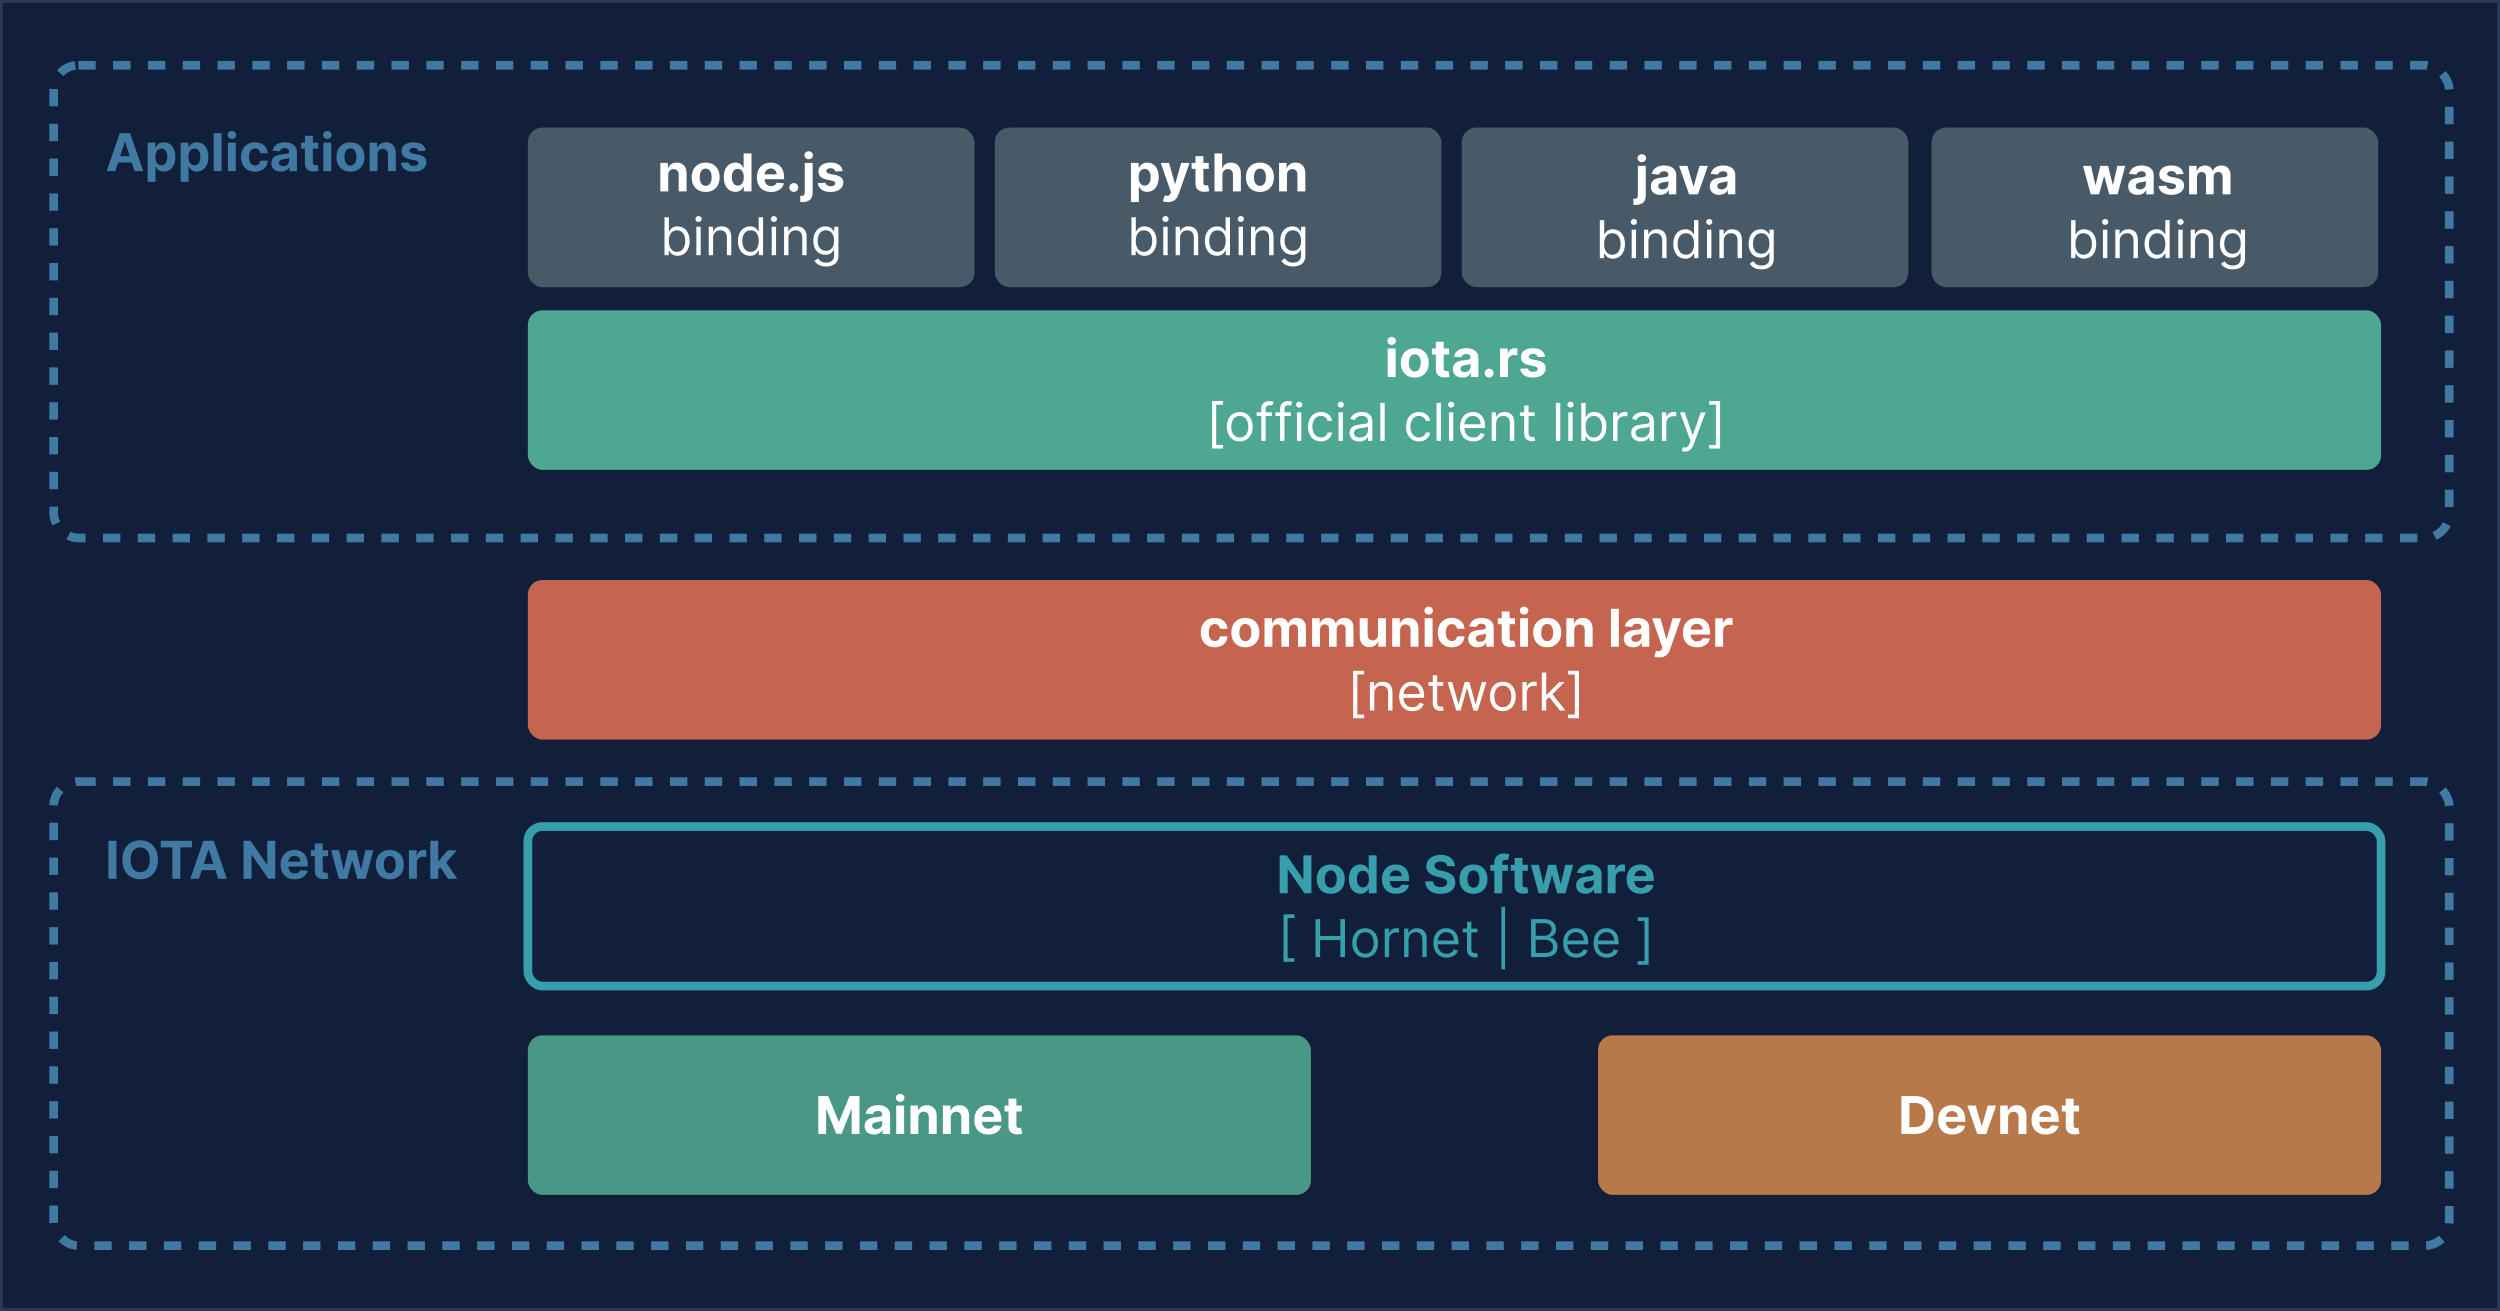
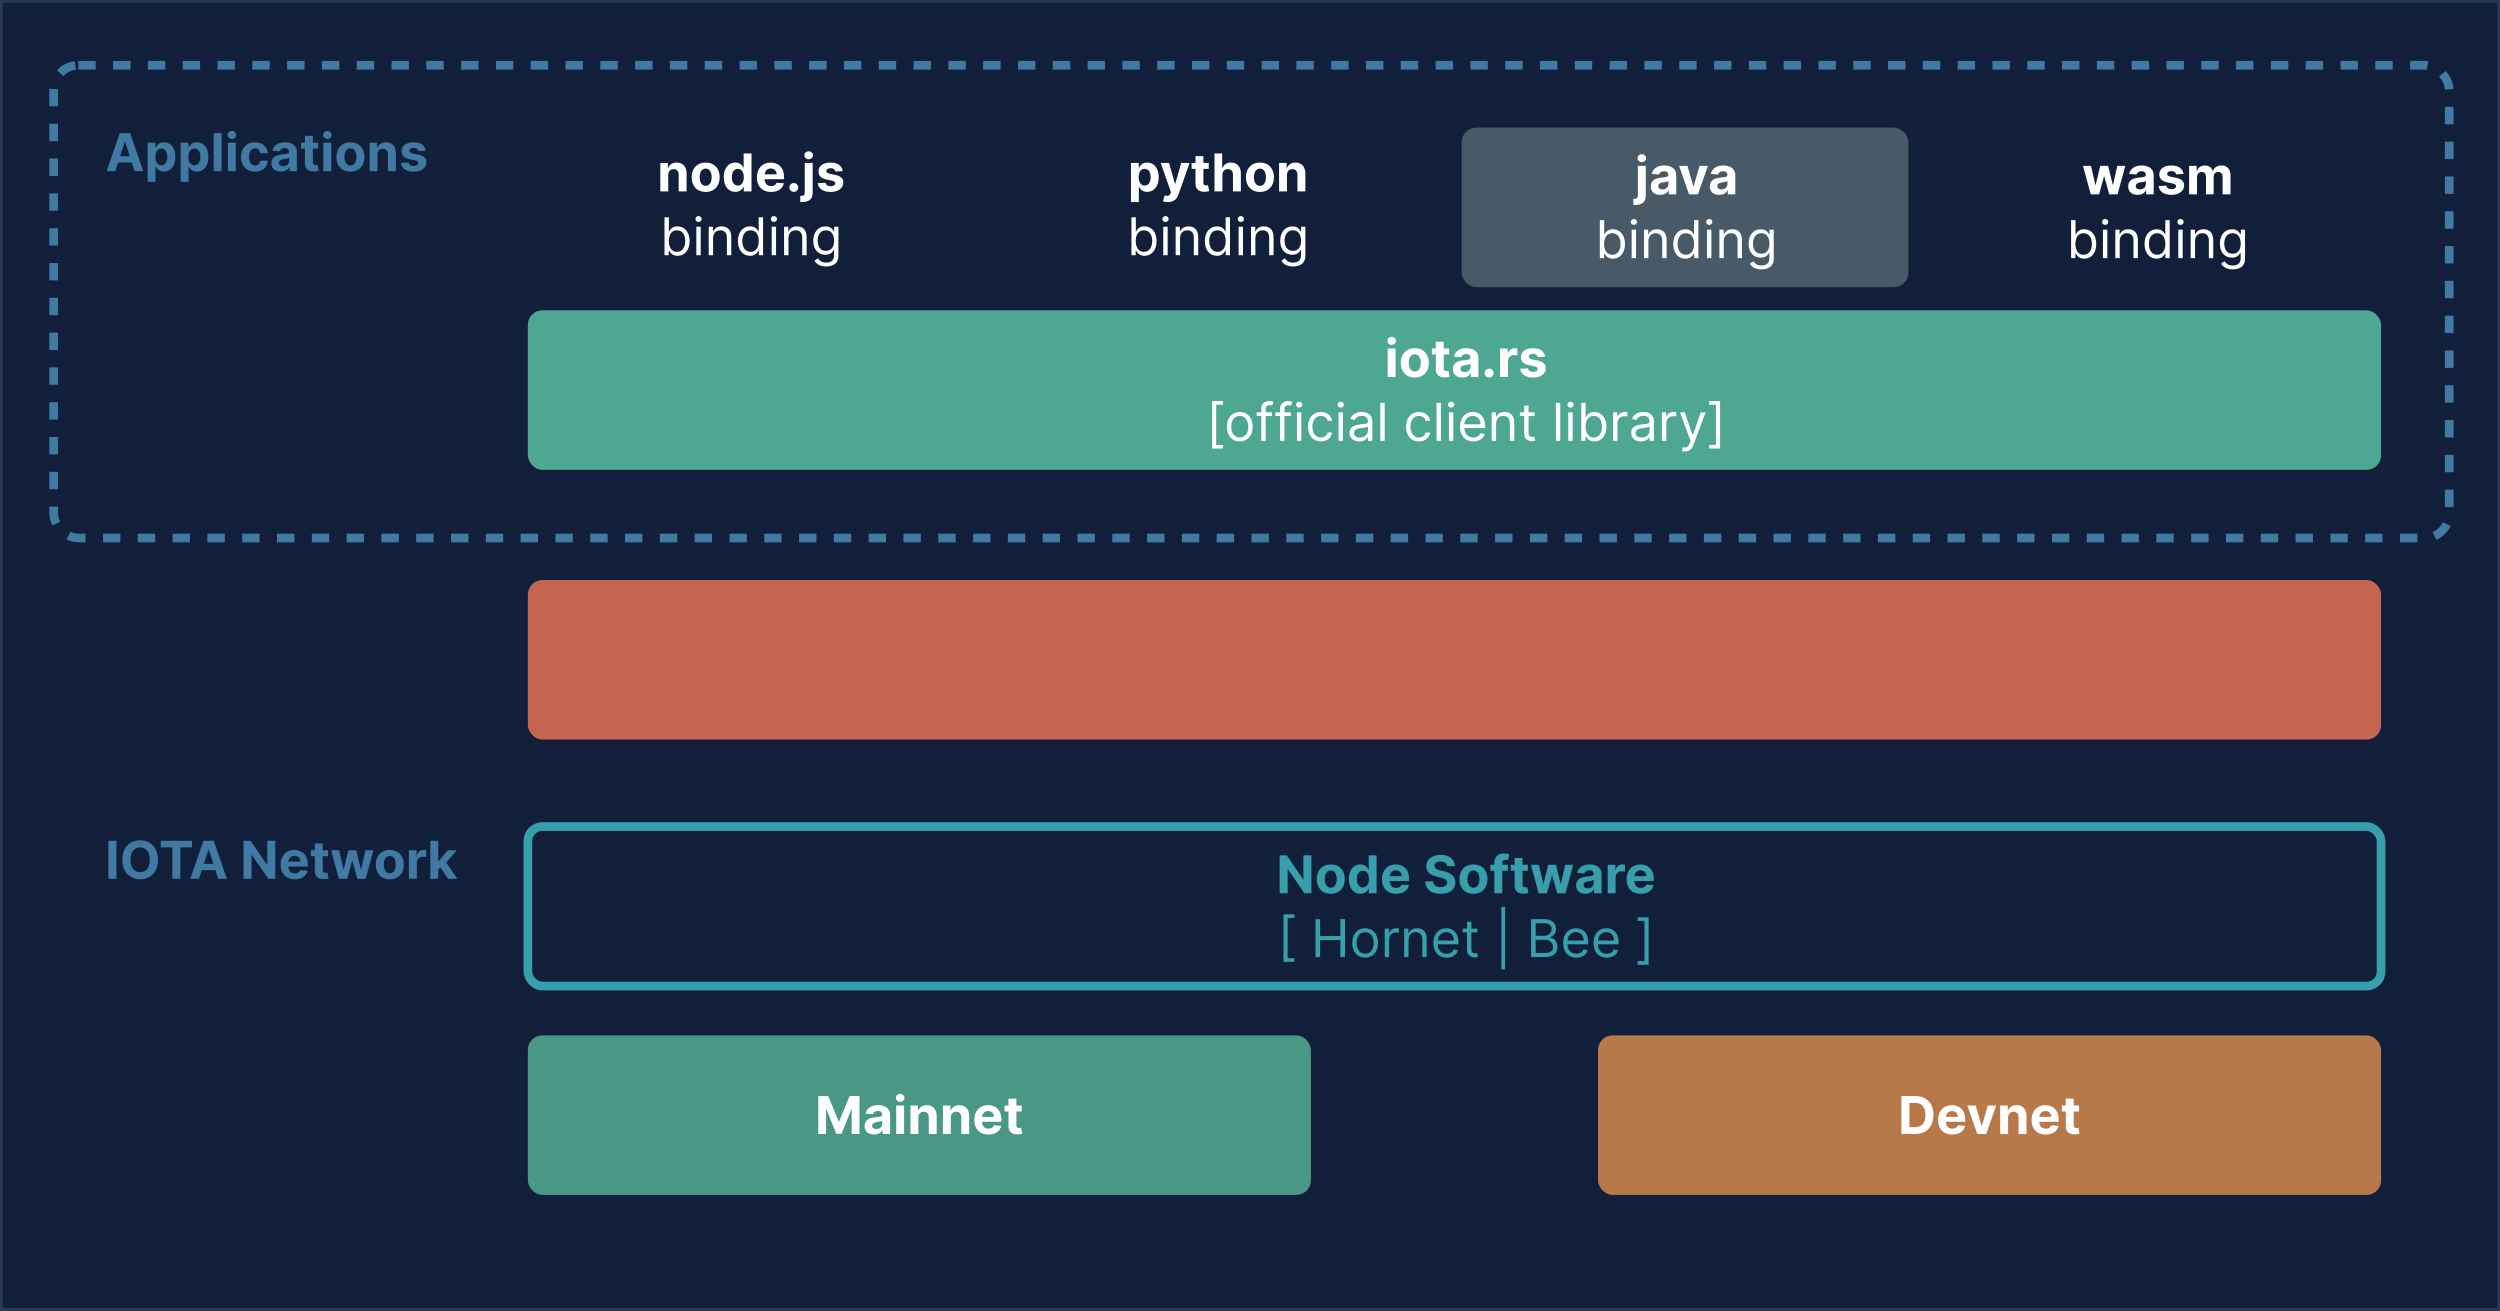
<svg xmlns="http://www.w3.org/2000/svg" width="862" height="452" viewBox="0 0 862 452" fill="none">
  <rect x="0" y="0" width="862" height="452" fill="#333333" stroke="none" />
  <rect x="0.5" y="0.5" width="861" height="451" fill="#111F3B" stroke="#293856" />
-   <rect x="182" y="44" width="154" height="55" rx="5" fill="#485A68" />
  <rect x="504" y="44" width="154" height="55" rx="5" fill="#485A68" />
-   <rect x="666" y="44" width="154" height="55" rx="5" fill="#485A68" />
-   <rect x="343" y="44" width="154" height="55" rx="5" fill="#485A68" />
  <rect x="182" y="107" width="639" height="55" rx="5" fill="#4EA793" />
  <rect x="182" y="200" width="639" height="55" rx="5" fill="#C56550" />
  <rect x="182" y="285" width="639" height="55" rx="5" stroke="#369FAB" stroke-width="3" />
  <rect x="182" y="357" width="270" height="55" rx="5" fill="#499785" />
  <rect x="551" y="357" width="270" height="55" rx="5" fill="#B7784A" />
  <path d="M230.404 60.324C230.411 59.058 231.165 58.317 232.264 58.317C233.358 58.317 234.016 59.033 234.009 60.234V66H236.733V59.749C236.733 57.46 235.39 56.054 233.345 56.054C231.887 56.054 230.833 56.77 230.392 57.914H230.277V56.182H227.681V66H230.404V60.324ZM243.315 66.192C246.293 66.192 248.147 64.153 248.147 61.129C248.147 58.087 246.293 56.054 243.315 56.054C240.336 56.054 238.482 58.087 238.482 61.129C238.482 64.153 240.336 66.192 243.315 66.192ZM243.328 64.082C241.953 64.082 241.25 62.823 241.25 61.11C241.25 59.397 241.953 58.131 243.328 58.131C244.676 58.131 245.379 59.397 245.379 61.11C245.379 62.823 244.676 64.082 243.328 64.082ZM253.536 66.16C255.121 66.16 255.945 65.246 256.323 64.428H256.438V66H259.122V52.909H256.406V57.831H256.323C255.958 57.032 255.172 56.054 253.529 56.054C251.375 56.054 249.553 57.729 249.553 61.104C249.553 64.389 251.298 66.16 253.536 66.16ZM254.399 63.993C253.063 63.993 252.334 62.804 252.334 61.091C252.334 59.391 253.05 58.221 254.399 58.221C255.722 58.221 256.463 59.34 256.463 61.091C256.463 62.842 255.709 63.993 254.399 63.993ZM265.835 66.192C268.264 66.192 269.901 65.009 270.284 63.188L267.766 63.021C267.491 63.769 266.788 64.159 265.88 64.159C264.519 64.159 263.656 63.258 263.656 61.794V61.788H270.342V61.04C270.342 57.703 268.322 56.054 265.727 56.054C262.838 56.054 260.965 58.106 260.965 61.136C260.965 64.249 262.812 66.192 265.835 66.192ZM263.656 60.1C263.713 58.981 264.563 58.087 265.772 58.087C266.954 58.087 267.772 58.93 267.779 60.1H263.656ZM273.71 66.166C274.529 66.166 275.238 65.482 275.245 64.632C275.238 63.795 274.529 63.111 273.71 63.111C272.867 63.111 272.17 63.795 272.176 64.632C272.17 65.482 272.867 66.166 273.71 66.166ZM277.48 56.182V66.441C277.48 67.183 277.167 67.553 276.291 67.553C276.176 67.553 276.074 67.553 275.933 67.54V69.669C276.131 69.675 276.291 69.682 276.483 69.682C278.797 69.682 280.203 68.761 280.203 66.486V56.182H277.48ZM278.835 54.916C279.647 54.916 280.312 54.296 280.312 53.535C280.312 52.781 279.647 52.161 278.835 52.161C278.03 52.161 277.365 52.781 277.365 53.535C277.365 54.296 278.03 54.916 278.835 54.916ZM290.554 58.981C290.311 57.173 288.853 56.054 286.373 56.054C283.861 56.054 282.206 57.217 282.212 59.109C282.206 60.58 283.132 61.532 285.05 61.916L286.75 62.254C287.607 62.427 287.997 62.74 288.009 63.232C287.997 63.814 287.364 64.229 286.411 64.229C285.44 64.229 284.794 63.814 284.628 63.015L281.95 63.156C282.206 65.035 283.804 66.192 286.405 66.192C288.949 66.192 290.771 64.894 290.777 62.957C290.771 61.538 289.844 60.688 287.939 60.298L286.162 59.94C285.248 59.742 284.909 59.429 284.916 58.956C284.909 58.368 285.574 57.984 286.418 57.984C287.364 57.984 287.926 58.502 288.061 59.135L290.554 58.981ZM229.12 88H230.578V86.492H230.757C231.089 87.028 231.728 88.204 233.62 88.204C236.075 88.204 237.788 86.236 237.788 83.117C237.788 80.023 236.075 78.054 233.595 78.054C231.677 78.054 231.089 79.23 230.757 79.742H230.629V74.909H229.12V88ZM230.603 83.091C230.603 80.892 231.575 79.409 233.416 79.409C235.333 79.409 236.279 81.02 236.279 83.091C236.279 85.188 235.308 86.849 233.416 86.849C231.6 86.849 230.603 85.315 230.603 83.091ZM240.096 88H241.604V78.182H240.096V88ZM240.863 76.546C241.451 76.546 241.936 76.085 241.936 75.523C241.936 74.96 241.451 74.5 240.863 74.5C240.275 74.5 239.789 74.96 239.789 75.523C239.789 76.085 240.275 76.546 240.863 76.546ZM245.876 82.094C245.876 80.381 246.937 79.409 248.381 79.409C249.781 79.409 250.631 80.323 250.631 81.864V88H252.14V81.761C252.14 79.256 250.804 78.054 248.816 78.054C247.333 78.054 246.412 78.719 245.952 79.716H245.824V78.182H244.367V88H245.876V82.094ZM258.604 88.204C260.496 88.204 261.135 87.028 261.467 86.492H261.646V88H263.104V74.909H261.595V79.742H261.467C261.135 79.23 260.547 78.054 258.629 78.054C256.149 78.054 254.436 80.023 254.436 83.117C254.436 86.236 256.149 88.204 258.604 88.204ZM258.808 86.849C256.916 86.849 255.945 85.188 255.945 83.091C255.945 81.02 256.891 79.409 258.808 79.409C260.649 79.409 261.621 80.892 261.621 83.091C261.621 85.315 260.624 86.849 258.808 86.849ZM266.076 88H267.585V78.182H266.076V88ZM266.843 76.546C267.431 76.546 267.917 76.085 267.917 75.523C267.917 74.96 267.431 74.5 266.843 74.5C266.255 74.5 265.769 74.96 265.769 75.523C265.769 76.085 266.255 76.546 266.843 76.546ZM271.856 82.094C271.856 80.381 272.917 79.409 274.362 79.409C275.762 79.409 276.612 80.323 276.612 81.864V88H278.12V81.761C278.12 79.256 276.784 78.054 274.796 78.054C273.313 78.054 272.393 78.719 271.933 79.716H271.805V78.182H270.347V88H271.856V82.094ZM284.84 91.886C287.192 91.886 289.084 90.812 289.084 88.281V78.182H287.627V79.742H287.473C287.141 79.23 286.527 78.054 284.61 78.054C282.13 78.054 280.417 80.023 280.417 83.04C280.417 86.108 282.206 87.847 284.584 87.847C286.502 87.847 287.115 86.722 287.448 86.185H287.576V88.179C287.576 89.815 286.425 90.557 284.84 90.557C283.056 90.557 282.43 89.617 282.027 89.074L280.826 89.918C281.439 90.947 282.647 91.886 284.84 91.886ZM284.789 86.492C282.897 86.492 281.925 85.06 281.925 83.014C281.925 81.02 282.871 79.409 284.789 79.409C286.63 79.409 287.601 80.892 287.601 83.014C287.601 85.188 286.604 86.492 284.789 86.492Z" fill="white" />
  <path d="M389.947 69.682H392.67V64.428H392.753C393.13 65.246 393.955 66.16 395.54 66.16C397.777 66.16 399.522 64.389 399.522 61.104C399.522 57.729 397.701 56.054 395.546 56.054C393.904 56.054 393.117 57.032 392.753 57.831H392.632V56.182H389.947V69.682ZM392.612 61.091C392.612 59.34 393.354 58.221 394.677 58.221C396.026 58.221 396.742 59.391 396.742 61.091C396.742 62.804 396.013 63.993 394.677 63.993C393.367 63.993 392.612 62.842 392.612 61.091ZM402.685 69.682C404.711 69.682 405.785 68.646 406.341 67.061L410.157 56.195L407.274 56.182L405.222 63.392H405.12L403.087 56.182H400.224L403.746 66.281L403.586 66.697C403.228 67.617 402.544 67.662 401.585 67.368L400.972 69.401C401.362 69.567 401.994 69.682 402.685 69.682ZM416.773 56.182H414.926V53.83H412.203V56.182H410.86V58.227H412.203V63.341C412.19 65.265 413.5 66.217 415.475 66.134C416.178 66.109 416.677 65.968 416.952 65.879L416.524 63.852C416.389 63.878 416.102 63.942 415.846 63.942C415.303 63.942 414.926 63.737 414.926 62.983V58.227H416.773V56.182ZM421.481 60.324C421.487 59.058 422.26 58.317 423.373 58.317C424.478 58.317 425.13 59.026 425.124 60.234V66H427.847V59.749C427.853 57.447 426.498 56.054 424.453 56.054C422.964 56.054 421.966 56.757 421.519 57.914H421.404V52.909H418.758V66H421.481V60.324ZM434.426 66.192C437.405 66.192 439.258 64.153 439.258 61.129C439.258 58.087 437.405 56.054 434.426 56.054C431.447 56.054 429.594 58.087 429.594 61.129C429.594 64.153 431.447 66.192 434.426 66.192ZM434.439 64.082C433.065 64.082 432.361 62.823 432.361 61.11C432.361 59.397 433.065 58.131 434.439 58.131C435.788 58.131 436.491 59.397 436.491 61.11C436.491 62.823 435.788 64.082 434.439 64.082ZM443.752 60.324C443.758 59.058 444.513 58.317 445.612 58.317C446.705 58.317 447.364 59.033 447.357 60.234V66H450.08V59.749C450.08 57.46 448.738 56.054 446.692 56.054C445.235 56.054 444.18 56.77 443.739 57.914H443.624V56.182H441.029V66H443.752V60.324ZM390.12 88H391.578V86.492H391.757C392.089 87.028 392.728 88.204 394.62 88.204C397.075 88.204 398.788 86.236 398.788 83.117C398.788 80.023 397.075 78.054 394.595 78.054C392.677 78.054 392.089 79.23 391.757 79.742H391.629V74.909H390.12V88ZM391.603 83.091C391.603 80.892 392.575 79.409 394.416 79.409C396.333 79.409 397.279 81.02 397.279 83.091C397.279 85.188 396.308 86.849 394.416 86.849C392.6 86.849 391.603 85.315 391.603 83.091ZM401.096 88H402.604V78.182H401.096V88ZM401.863 76.546C402.451 76.546 402.936 76.085 402.936 75.523C402.936 74.96 402.451 74.5 401.863 74.5C401.275 74.5 400.789 74.96 400.789 75.523C400.789 76.085 401.275 76.546 401.863 76.546ZM406.876 82.094C406.876 80.381 407.937 79.409 409.381 79.409C410.781 79.409 411.631 80.323 411.631 81.864V88H413.14V81.761C413.14 79.256 411.804 78.054 409.816 78.054C408.333 78.054 407.412 78.719 406.952 79.716H406.824V78.182H405.367V88H406.876V82.094ZM419.604 88.204C421.496 88.204 422.135 87.028 422.467 86.492H422.646V88H424.104V74.909H422.595V79.742H422.467C422.135 79.23 421.547 78.054 419.629 78.054C417.149 78.054 415.436 80.023 415.436 83.117C415.436 86.236 417.149 88.204 419.604 88.204ZM419.808 86.849C417.916 86.849 416.945 85.188 416.945 83.091C416.945 81.02 417.891 79.409 419.808 79.409C421.649 79.409 422.621 80.892 422.621 83.091C422.621 85.315 421.624 86.849 419.808 86.849ZM427.076 88H428.585V78.182H427.076V88ZM427.843 76.546C428.431 76.546 428.917 76.085 428.917 75.523C428.917 74.96 428.431 74.5 427.843 74.5C427.255 74.5 426.769 74.96 426.769 75.523C426.769 76.085 427.255 76.546 427.843 76.546ZM432.856 82.094C432.856 80.381 433.917 79.409 435.362 79.409C436.762 79.409 437.612 80.323 437.612 81.864V88H439.12V81.761C439.12 79.256 437.784 78.054 435.796 78.054C434.313 78.054 433.393 78.719 432.933 79.716H432.805V78.182H431.347V88H432.856V82.094ZM445.84 91.886C448.192 91.886 450.084 90.812 450.084 88.281V78.182H448.627V79.742H448.473C448.141 79.23 447.527 78.054 445.61 78.054C443.13 78.054 441.417 80.023 441.417 83.04C441.417 86.108 443.206 87.847 445.584 87.847C447.502 87.847 448.115 86.722 448.448 86.185H448.576V88.179C448.576 89.815 447.425 90.557 445.84 90.557C444.056 90.557 443.43 89.617 443.027 89.074L441.826 89.918C442.439 90.947 443.647 91.886 445.84 91.886ZM445.789 86.492C443.897 86.492 442.925 85.06 442.925 83.014C442.925 81.02 443.871 79.409 445.789 79.409C447.63 79.409 448.601 80.892 448.601 83.014C448.601 85.188 447.604 86.492 445.789 86.492Z" fill="white" />
  <path d="M564.736 57.182V67.441C564.736 68.183 564.423 68.553 563.547 68.553C563.432 68.553 563.33 68.553 563.189 68.54V70.669C563.387 70.675 563.547 70.682 563.739 70.682C566.053 70.682 567.459 69.761 567.459 67.486V57.182H564.736ZM566.091 55.916C566.903 55.916 567.568 55.296 567.568 54.535C567.568 53.781 566.903 53.161 566.091 53.161C565.286 53.161 564.621 53.781 564.621 54.535C564.621 55.296 565.286 55.916 566.091 55.916ZM572.44 67.185C573.891 67.185 574.831 66.553 575.31 65.638H575.387V67H577.969V60.378C577.969 58.038 575.988 57.054 573.802 57.054C571.449 57.054 569.902 58.179 569.525 59.969L572.044 60.173C572.229 59.521 572.811 59.042 573.789 59.042C574.716 59.042 575.246 59.508 575.246 60.314V60.352C575.246 60.985 574.575 61.068 572.868 61.234C570.925 61.413 569.18 62.065 569.18 64.258C569.18 66.201 570.567 67.185 572.44 67.185ZM573.22 65.306C572.383 65.306 571.782 64.916 571.782 64.168C571.782 63.401 572.415 63.024 573.373 62.89C573.968 62.807 574.939 62.666 575.265 62.449V63.491C575.265 64.52 574.415 65.306 573.22 65.306ZM588.884 57.182H586.001L583.968 64.207H583.866L581.827 57.182H578.95L582.383 67H585.451L588.884 57.182ZM592.796 67.185C594.247 67.185 595.186 66.553 595.666 65.638H595.742V67H598.325V60.378C598.325 58.038 596.343 57.054 594.157 57.054C591.805 57.054 590.258 58.179 589.881 59.969L592.399 60.173C592.585 59.521 593.166 59.042 594.144 59.042C595.071 59.042 595.602 59.508 595.602 60.314V60.352C595.602 60.985 594.93 61.068 593.224 61.234C591.281 61.413 589.536 62.065 589.536 64.258C589.536 66.201 590.923 67.185 592.796 67.185ZM593.575 65.306C592.738 65.306 592.137 64.916 592.137 64.168C592.137 63.401 592.77 63.024 593.729 62.89C594.323 62.807 595.295 62.666 595.621 62.449V63.491C595.621 64.52 594.771 65.306 593.575 65.306ZM551.62 89H553.078V87.492H553.257C553.589 88.028 554.228 89.204 556.12 89.204C558.575 89.204 560.288 87.236 560.288 84.117C560.288 81.023 558.575 79.054 556.095 79.054C554.177 79.054 553.589 80.23 553.257 80.742H553.129V75.909H551.62V89ZM553.103 84.091C553.103 81.892 554.075 80.409 555.916 80.409C557.833 80.409 558.779 82.02 558.779 84.091C558.779 86.188 557.808 87.849 555.916 87.849C554.1 87.849 553.103 86.315 553.103 84.091ZM562.596 89H564.104V79.182H562.596V89ZM563.363 77.546C563.951 77.546 564.436 77.085 564.436 76.523C564.436 75.96 563.951 75.5 563.363 75.5C562.775 75.5 562.289 75.96 562.289 76.523C562.289 77.085 562.775 77.546 563.363 77.546ZM568.376 83.094C568.376 81.381 569.437 80.409 570.881 80.409C572.281 80.409 573.131 81.323 573.131 82.864V89H574.64V82.761C574.64 80.256 573.304 79.054 571.316 79.054C569.833 79.054 568.912 79.719 568.452 80.716H568.324V79.182H566.867V89H568.376V83.094ZM581.104 89.204C582.996 89.204 583.635 88.028 583.967 87.492H584.146V89H585.604V75.909H584.095V80.742H583.967C583.635 80.23 583.047 79.054 581.129 79.054C578.649 79.054 576.936 81.023 576.936 84.117C576.936 87.236 578.649 89.204 581.104 89.204ZM581.308 87.849C579.416 87.849 578.445 86.188 578.445 84.091C578.445 82.02 579.391 80.409 581.308 80.409C583.149 80.409 584.121 81.892 584.121 84.091C584.121 86.315 583.124 87.849 581.308 87.849ZM588.576 89H590.085V79.182H588.576V89ZM589.343 77.546C589.931 77.546 590.417 77.085 590.417 76.523C590.417 75.96 589.931 75.5 589.343 75.5C588.755 75.5 588.269 75.96 588.269 76.523C588.269 77.085 588.755 77.546 589.343 77.546ZM594.356 83.094C594.356 81.381 595.417 80.409 596.862 80.409C598.262 80.409 599.112 81.323 599.112 82.864V89H600.62V82.761C600.62 80.256 599.284 79.054 597.296 79.054C595.813 79.054 594.893 79.719 594.433 80.716H594.305V79.182H592.847V89H594.356V83.094ZM607.34 92.886C609.692 92.886 611.584 91.812 611.584 89.281V79.182H610.127V80.742H609.973C609.641 80.23 609.027 79.054 607.11 79.054C604.63 79.054 602.917 81.023 602.917 84.04C602.917 87.108 604.706 88.847 607.084 88.847C609.002 88.847 609.615 87.722 609.948 87.185H610.076V89.179C610.076 90.815 608.925 91.557 607.34 91.557C605.556 91.557 604.93 90.617 604.527 90.074L603.326 90.918C603.939 91.947 605.147 92.886 607.34 92.886ZM607.289 87.492C605.397 87.492 604.425 86.06 604.425 84.014C604.425 82.02 605.371 80.409 607.289 80.409C609.13 80.409 610.101 81.892 610.101 84.014C610.101 86.188 609.104 87.492 607.289 87.492Z" fill="white" />
  <path d="M720.885 67H723.761L725.449 60.825H725.57L727.258 67H730.14L732.806 57.182H730.057L728.562 63.74H728.479L726.868 57.182H724.164L722.579 63.778H722.489L720.968 57.182H718.213L720.885 67ZM737.058 67.185C738.509 67.185 739.449 66.553 739.928 65.638H740.005V67H742.587V60.378C742.587 58.038 740.606 57.054 738.42 57.054C736.067 57.054 734.521 58.179 734.143 59.969L736.662 60.173C736.847 59.521 737.429 59.042 738.407 59.042C739.334 59.042 739.864 59.508 739.864 60.314V60.352C739.864 60.985 739.193 61.068 737.487 61.234C735.543 61.413 733.798 62.065 733.798 64.258C733.798 66.201 735.185 67.185 737.058 67.185ZM737.838 65.306C737.001 65.306 736.4 64.916 736.4 64.168C736.4 63.401 737.033 63.024 737.991 62.89C738.586 62.807 739.558 62.666 739.884 62.449V63.491C739.884 64.52 739.033 65.306 737.838 65.306ZM752.869 59.981C752.626 58.173 751.169 57.054 748.689 57.054C746.176 57.054 744.521 58.217 744.527 60.109C744.521 61.58 745.448 62.532 747.365 62.916L749.066 63.254C749.922 63.427 750.312 63.74 750.325 64.232C750.312 64.814 749.679 65.229 748.727 65.229C747.755 65.229 747.11 64.814 746.944 64.015L744.265 64.156C744.521 66.035 746.119 67.192 748.721 67.192C751.265 67.192 753.086 65.894 753.093 63.957C753.086 62.538 752.159 61.688 750.255 61.298L748.478 60.94C747.564 60.742 747.225 60.429 747.231 59.956C747.225 59.368 747.89 58.984 748.733 58.984C749.679 58.984 750.242 59.502 750.376 60.135L752.869 59.981ZM754.807 67H757.53V61.106C757.53 60.02 758.221 59.298 759.128 59.298C760.023 59.298 760.624 59.911 760.624 60.876V67H763.264V61.004C763.264 59.988 763.846 59.298 764.836 59.298C765.706 59.298 766.358 59.841 766.358 60.934V67H769.074V60.397C769.074 58.269 767.809 57.054 765.981 57.054C764.542 57.054 763.424 57.789 763.021 58.914H762.919C762.606 57.776 761.602 57.054 760.253 57.054C758.93 57.054 757.927 57.757 757.518 58.914H757.403V57.182H754.807V67ZM714.12 89H715.578V87.492H715.757C716.089 88.028 716.728 89.204 718.62 89.204C721.075 89.204 722.788 87.236 722.788 84.117C722.788 81.023 721.075 79.054 718.595 79.054C716.677 79.054 716.089 80.23 715.757 80.742H715.629V75.909H714.12V89ZM715.603 84.091C715.603 81.892 716.575 80.409 718.416 80.409C720.333 80.409 721.279 82.02 721.279 84.091C721.279 86.188 720.308 87.849 718.416 87.849C716.6 87.849 715.603 86.315 715.603 84.091ZM725.096 89H726.604V79.182H725.096V89ZM725.863 77.546C726.451 77.546 726.936 77.085 726.936 76.523C726.936 75.96 726.451 75.5 725.863 75.5C725.275 75.5 724.789 75.96 724.789 76.523C724.789 77.085 725.275 77.546 725.863 77.546ZM730.876 83.094C730.876 81.381 731.937 80.409 733.381 80.409C734.781 80.409 735.631 81.323 735.631 82.864V89H737.14V82.761C737.14 80.256 735.804 79.054 733.816 79.054C732.333 79.054 731.412 79.719 730.952 80.716H730.824V79.182H729.367V89H730.876V83.094ZM743.604 89.204C745.496 89.204 746.135 88.028 746.467 87.492H746.646V89H748.104V75.909H746.595V80.742H746.467C746.135 80.23 745.547 79.054 743.629 79.054C741.149 79.054 739.436 81.023 739.436 84.117C739.436 87.236 741.149 89.204 743.604 89.204ZM743.808 87.849C741.916 87.849 740.945 86.188 740.945 84.091C740.945 82.02 741.891 80.409 743.808 80.409C745.649 80.409 746.621 81.892 746.621 84.091C746.621 86.315 745.624 87.849 743.808 87.849ZM751.076 89H752.585V79.182H751.076V89ZM751.843 77.546C752.431 77.546 752.917 77.085 752.917 76.523C752.917 75.96 752.431 75.5 751.843 75.5C751.255 75.5 750.769 75.96 750.769 76.523C750.769 77.085 751.255 77.546 751.843 77.546ZM756.856 83.094C756.856 81.381 757.917 80.409 759.362 80.409C760.762 80.409 761.612 81.323 761.612 82.864V89H763.12V82.761C763.12 80.256 761.784 79.054 759.796 79.054C758.313 79.054 757.393 79.719 756.933 80.716H756.805V79.182H755.347V89H756.856V83.094ZM769.84 92.886C772.192 92.886 774.084 91.812 774.084 89.281V79.182H772.627V80.742H772.473C772.141 80.23 771.527 79.054 769.61 79.054C767.13 79.054 765.417 81.023 765.417 84.04C765.417 87.108 767.206 88.847 769.584 88.847C771.502 88.847 772.115 87.722 772.448 87.185H772.576V89.179C772.576 90.815 771.425 91.557 769.84 91.557C768.056 91.557 767.43 90.617 767.027 90.074L765.826 90.918C766.439 91.947 767.647 92.886 769.84 92.886ZM769.789 87.492C767.897 87.492 766.925 86.06 766.925 84.014C766.925 82.02 767.871 80.409 769.789 80.409C771.63 80.409 772.601 81.892 772.601 84.014C772.601 86.188 771.604 87.492 769.789 87.492Z" fill="white" />
  <path d="M452.17 294.909H449.415V303.142H449.3L443.65 294.909H441.221V308H443.989V299.761H444.084L449.78 308H452.17V294.909ZM458.842 308.192C461.821 308.192 463.674 306.153 463.674 303.129C463.674 300.087 461.821 298.054 458.842 298.054C455.863 298.054 454.01 300.087 454.01 303.129C454.01 306.153 455.863 308.192 458.842 308.192ZM458.855 306.082C457.481 306.082 456.777 304.823 456.777 303.11C456.777 301.397 457.481 300.131 458.855 300.131C460.204 300.131 460.907 301.397 460.907 303.11C460.907 304.823 460.204 306.082 458.855 306.082ZM469.063 308.16C470.648 308.16 471.473 307.246 471.85 306.428H471.965V308H474.65V294.909H471.933V299.831H471.85C471.486 299.032 470.699 298.054 469.057 298.054C466.902 298.054 465.081 299.729 465.081 303.104C465.081 306.389 466.826 308.16 469.063 308.16ZM469.926 305.993C468.59 305.993 467.861 304.804 467.861 303.091C467.861 301.391 468.577 300.221 469.926 300.221C471.249 300.221 471.991 301.339 471.991 303.091C471.991 304.842 471.236 305.993 469.926 305.993ZM481.363 308.192C483.792 308.192 485.428 307.009 485.812 305.188L483.293 305.021C483.018 305.769 482.315 306.159 481.408 306.159C480.046 306.159 479.183 305.258 479.183 303.794V303.788H485.869V303.04C485.869 299.703 483.849 298.054 481.254 298.054C478.365 298.054 476.492 300.106 476.492 303.136C476.492 306.249 478.339 308.192 481.363 308.192ZM479.183 302.1C479.241 300.982 480.091 300.087 481.299 300.087C482.481 300.087 483.3 300.93 483.306 302.1H479.183ZM498.965 298.674H501.618C501.579 296.341 499.662 294.73 496.747 294.73C493.877 294.73 491.774 296.315 491.787 298.693C491.78 300.624 493.142 301.729 495.353 302.26L496.779 302.618C498.204 302.963 498.997 303.372 499.003 304.254C498.997 305.213 498.089 305.865 496.683 305.865C495.245 305.865 494.209 305.2 494.12 303.89H491.441C491.512 306.722 493.538 308.185 496.715 308.185C499.911 308.185 501.79 306.658 501.797 304.261C501.79 302.081 500.147 300.924 497.872 300.413L496.696 300.131C495.558 299.869 494.606 299.447 494.625 298.508C494.625 297.664 495.373 297.044 496.728 297.044C498.051 297.044 498.863 297.645 498.965 298.674ZM508.043 308.192C511.022 308.192 512.876 306.153 512.876 303.129C512.876 300.087 511.022 298.054 508.043 298.054C505.065 298.054 503.211 300.087 503.211 303.129C503.211 306.153 505.065 308.192 508.043 308.192ZM508.056 306.082C506.682 306.082 505.979 304.823 505.979 303.11C505.979 301.397 506.682 300.131 508.056 300.131C509.405 300.131 510.108 301.397 510.108 303.11C510.108 304.823 509.405 306.082 508.056 306.082ZM519.926 298.182H517.976V297.523C517.976 296.859 518.245 296.469 519.044 296.469C519.37 296.469 519.702 296.539 519.92 296.609L520.399 294.564C520.06 294.462 519.312 294.295 518.475 294.295C516.628 294.295 515.253 295.337 515.253 297.472V298.182H513.866V300.227H515.253V308H517.976V300.227H519.926V298.182ZM526.812 298.182H524.965V295.83H522.242V298.182H520.899V300.227H522.242V305.341C522.229 307.265 523.539 308.217 525.514 308.134C526.217 308.109 526.716 307.968 526.991 307.879L526.563 305.852C526.428 305.878 526.141 305.942 525.885 305.942C525.342 305.942 524.965 305.737 524.965 304.983V300.227H526.812V298.182ZM530.522 308H533.399L535.086 301.825H535.208L536.895 308H539.778L542.444 298.182H539.695L538.199 304.74H538.116L536.505 298.182H533.802L532.216 304.778H532.127L530.606 298.182H527.851L530.522 308ZM546.696 308.185C548.147 308.185 549.087 307.553 549.566 306.638H549.643V308H552.225V301.378C552.225 299.038 550.244 298.054 548.057 298.054C545.705 298.054 544.158 299.179 543.781 300.969L546.3 301.173C546.485 300.521 547.067 300.042 548.045 300.042C548.972 300.042 549.502 300.509 549.502 301.314V301.352C549.502 301.985 548.831 302.068 547.124 302.234C545.181 302.413 543.436 303.065 543.436 305.258C543.436 307.201 544.823 308.185 546.696 308.185ZM547.476 306.306C546.638 306.306 546.038 305.916 546.038 305.168C546.038 304.401 546.67 304.024 547.629 303.89C548.224 303.807 549.195 303.666 549.521 303.449V304.491C549.521 305.52 548.671 306.306 547.476 306.306ZM554.338 308H557.061V302.445C557.061 301.237 557.943 300.406 559.144 300.406C559.522 300.406 560.039 300.47 560.295 300.553V298.137C560.052 298.08 559.713 298.041 559.438 298.041C558.339 298.041 557.438 298.68 557.08 299.895H556.978V298.182H554.338V308ZM565.72 308.192C568.149 308.192 569.786 307.009 570.169 305.188L567.651 305.021C567.376 305.769 566.673 306.159 565.765 306.159C564.403 306.159 563.541 305.258 563.541 303.794V303.788H570.227V303.04C570.227 299.703 568.207 298.054 565.612 298.054C562.722 298.054 560.85 300.106 560.85 303.136C560.85 306.249 562.697 308.192 565.72 308.192ZM563.541 302.1C563.598 300.982 564.448 300.087 565.656 300.087C566.839 300.087 567.657 300.93 567.663 302.1H563.541ZM442.548 331.636H446.332V330.384H443.98V316.526H446.332V315.273H442.548V331.636ZM453.595 330H455.18V324.145H462.16V330H463.746V316.909H462.16V322.739H455.18V316.909H453.595V330ZM470.703 330.205C473.362 330.205 475.152 328.185 475.152 325.142C475.152 322.074 473.362 320.054 470.703 320.054C468.044 320.054 466.254 322.074 466.254 325.142C466.254 328.185 468.044 330.205 470.703 330.205ZM470.703 328.849C468.683 328.849 467.763 327.111 467.763 325.142C467.763 323.173 468.683 321.409 470.703 321.409C472.723 321.409 473.644 323.173 473.644 325.142C473.644 327.111 472.723 328.849 470.703 328.849ZM477.455 330H478.963V323.787C478.963 322.457 480.012 321.486 481.444 321.486C481.846 321.486 482.262 321.562 482.364 321.588V320.054C482.191 320.041 481.795 320.028 481.571 320.028C480.395 320.028 479.373 320.693 479.015 321.665H478.912V320.182H477.455V330ZM485.661 324.094C485.661 322.381 486.722 321.409 488.166 321.409C489.566 321.409 490.416 322.323 490.416 323.864V330H491.925V323.761C491.925 321.256 490.589 320.054 488.601 320.054C487.118 320.054 486.198 320.719 485.737 321.716H485.61V320.182H484.152V330H485.661V324.094ZM498.798 330.205C500.792 330.205 502.25 329.207 502.71 327.724L501.252 327.315C500.869 328.338 499.98 328.849 498.798 328.849C497.027 328.849 495.806 327.705 495.736 325.602H502.863V324.963C502.863 321.307 500.69 320.054 498.645 320.054C495.985 320.054 494.221 322.151 494.221 325.168C494.221 328.185 495.96 330.205 498.798 330.205ZM495.736 324.298C495.838 322.771 496.919 321.409 498.645 321.409C500.281 321.409 501.329 322.636 501.329 324.298H495.736ZM509.428 320.182H507.331V317.83H505.823V320.182H504.34V321.46H505.823V327.597C505.823 329.31 507.203 330.128 508.482 330.128C509.044 330.128 509.402 330.026 509.607 329.949L509.3 328.594C509.172 328.619 508.968 328.67 508.635 328.67C507.971 328.67 507.331 328.466 507.331 327.188V321.46H509.428V320.182ZM518.958 312.69H517.68V334.219H518.958V312.69ZM527.915 330H532.645C535.739 330 537.018 328.491 537.018 326.523C537.018 324.452 535.586 323.327 534.384 323.25V323.122C535.509 322.815 536.506 322.074 536.506 320.386C536.506 318.469 535.228 316.909 532.492 316.909H527.915V330ZM529.501 328.594V324.043H532.722C534.435 324.043 535.509 325.193 535.509 326.523C535.509 327.673 534.716 328.594 532.645 328.594H529.501ZM529.501 322.662V318.315H532.492C534.231 318.315 534.998 319.236 534.998 320.386C534.998 321.767 533.873 322.662 532.441 322.662H529.501ZM543.534 330.205C545.529 330.205 546.986 329.207 547.446 327.724L545.989 327.315C545.605 328.338 544.717 328.849 543.534 328.849C541.764 328.849 540.543 327.705 540.472 325.602H547.6V324.963C547.6 321.307 545.426 320.054 543.381 320.054C540.722 320.054 538.958 322.151 538.958 325.168C538.958 328.185 540.696 330.205 543.534 330.205ZM540.472 324.298C540.575 322.771 541.655 321.409 543.381 321.409C545.017 321.409 546.066 322.636 546.066 324.298H540.472ZM554.011 330.205C556.005 330.205 557.463 329.207 557.923 327.724L556.465 327.315C556.082 328.338 555.193 328.849 554.011 328.849C552.24 328.849 551.019 327.705 550.949 325.602H558.076V324.963C558.076 321.307 555.903 320.054 553.857 320.054C551.198 320.054 549.434 322.151 549.434 325.168C549.434 328.185 551.173 330.205 554.011 330.205ZM550.949 324.298C551.051 322.771 552.132 321.409 553.857 321.409C555.494 321.409 556.542 322.636 556.542 324.298H550.949ZM568.45 316.295H564.666V317.548H567.019V331.406H564.666V332.659H568.45V316.295Z" fill="#369FAB" />
  <path d="M282.155 377.909V391H284.84V382.447H284.949L288.336 390.936H290.165L293.552 382.479H293.661V391H296.346V377.909H292.932L289.327 386.705H289.174L285.569 377.909H282.155ZM301.375 391.185C302.826 391.185 303.765 390.553 304.245 389.638H304.321V391H306.904V384.378C306.904 382.038 304.922 381.054 302.736 381.054C300.384 381.054 298.837 382.179 298.46 383.969L300.978 384.173C301.164 383.521 301.745 383.042 302.723 383.042C303.65 383.042 304.181 383.509 304.181 384.314V384.352C304.181 384.985 303.51 385.068 301.803 385.234C299.86 385.413 298.115 386.065 298.115 388.258C298.115 390.201 299.502 391.185 301.375 391.185ZM302.154 389.306C301.317 389.306 300.716 388.916 300.716 388.168C300.716 387.401 301.349 387.024 302.308 386.89C302.902 386.807 303.874 386.666 304.2 386.449V387.491C304.2 388.52 303.35 389.306 302.154 389.306ZM309.016 391H311.739V381.182H309.016V391ZM310.384 379.916C311.196 379.916 311.861 379.296 311.861 378.536C311.861 377.781 311.196 377.161 310.384 377.161C309.579 377.161 308.914 377.781 308.914 378.536C308.914 379.296 309.579 379.916 310.384 379.916ZM316.644 385.324C316.65 384.058 317.404 383.317 318.504 383.317C319.597 383.317 320.255 384.033 320.249 385.234V391H322.972V384.749C322.972 382.46 321.629 381.054 319.584 381.054C318.127 381.054 317.072 381.77 316.631 382.914H316.516V381.182H313.921V391H316.644V385.324ZM327.841 385.324C327.847 384.058 328.602 383.317 329.701 383.317C330.794 383.317 331.452 384.033 331.446 385.234V391H334.169V384.749C334.169 382.46 332.827 381.054 330.781 381.054C329.324 381.054 328.269 381.77 327.828 382.914H327.713V381.182H325.118V391H327.841V385.324ZM340.79 391.192C343.219 391.192 344.855 390.009 345.238 388.188L342.72 388.021C342.445 388.769 341.742 389.159 340.834 389.159C339.473 389.159 338.61 388.258 338.61 386.794V386.788H345.296V386.04C345.296 382.703 343.276 381.054 340.681 381.054C337.792 381.054 335.919 383.106 335.919 386.136C335.919 389.249 337.766 391.192 340.79 391.192ZM338.61 385.1C338.667 383.982 339.518 383.087 340.726 383.087C341.908 383.087 342.726 383.93 342.733 385.1H338.61ZM352.295 381.182H350.448V378.83H347.725V381.182H346.383V383.227H347.725V388.341C347.712 390.265 349.023 391.217 350.998 391.134C351.701 391.109 352.199 390.968 352.474 390.879L352.046 388.852C351.912 388.878 351.624 388.942 351.368 388.942C350.825 388.942 350.448 388.737 350.448 387.983V383.227H352.295V381.182Z" fill="white" />
  <path d="M660.243 391C664.232 391 666.648 388.533 666.648 384.442C666.648 380.364 664.232 377.909 660.282 377.909H655.603V391H660.243ZM658.37 388.629V380.281H660.135C662.589 380.281 663.887 381.533 663.887 384.442C663.887 387.363 662.589 388.629 660.128 388.629H658.37ZM673.122 391.192C675.551 391.192 677.187 390.009 677.57 388.188L675.052 388.021C674.777 388.769 674.074 389.159 673.166 389.159C671.805 389.159 670.942 388.258 670.942 386.794V386.788H677.628V386.04C677.628 382.703 675.608 381.054 673.013 381.054C670.124 381.054 668.251 383.106 668.251 386.136C668.251 389.249 670.098 391.192 673.122 391.192ZM670.942 385.1C670.999 383.982 671.85 383.087 673.058 383.087C674.24 383.087 675.058 383.93 675.065 385.1H670.942ZM688.277 381.182H685.394L683.362 388.207H683.259L681.22 381.182H678.344L681.776 391H684.845L688.277 381.182ZM692.394 385.324C692.4 384.058 693.154 383.317 694.254 383.317C695.347 383.317 696.005 384.033 695.999 385.234V391H698.722V384.749C698.722 382.46 697.379 381.054 695.334 381.054C693.877 381.054 692.822 381.77 692.381 382.914H692.266V381.182H689.671V391H692.394V385.324ZM705.342 391.192C707.771 391.192 709.408 390.009 709.791 388.188L707.273 388.021C706.998 388.769 706.295 389.159 705.387 389.159C704.026 389.159 703.163 388.258 703.163 386.794V386.788H709.849V386.04C709.849 382.703 707.829 381.054 705.234 381.054C702.344 381.054 700.472 383.106 700.472 386.136C700.472 389.249 702.319 391.192 705.342 391.192ZM703.163 385.1C703.22 383.982 704.07 383.087 705.278 383.087C706.461 383.087 707.279 383.93 707.286 385.1H703.163ZM716.848 381.182H715.001V378.83H712.278V381.182H710.935V383.227H712.278V388.341C712.265 390.265 713.575 391.217 715.55 391.134C716.254 391.109 716.752 390.968 717.027 390.879L716.599 388.852C716.464 388.878 716.177 388.942 715.921 388.942C715.378 388.942 715.001 388.737 715.001 387.983V383.227H716.848V381.182Z" fill="white" />
  <path d="M478.479 130H481.202V120.182H478.479V130ZM479.847 118.916C480.659 118.916 481.324 118.296 481.324 117.536C481.324 116.781 480.659 116.161 479.847 116.161C479.042 116.161 478.377 116.781 478.377 117.536C478.377 118.296 479.042 118.916 479.847 118.916ZM487.82 130.192C490.798 130.192 492.652 128.153 492.652 125.129C492.652 122.087 490.798 120.054 487.82 120.054C484.841 120.054 482.987 122.087 482.987 125.129C482.987 128.153 484.841 130.192 487.82 130.192ZM487.832 128.082C486.458 128.082 485.755 126.823 485.755 125.11C485.755 123.397 486.458 122.131 487.832 122.131C489.181 122.131 489.884 123.397 489.884 125.11C489.884 126.823 489.181 128.082 487.832 128.082ZM499.645 120.182H497.798V117.83H495.075V120.182H493.732V122.227H495.075V127.341C495.062 129.265 496.372 130.217 498.347 130.134C499.05 130.109 499.549 129.968 499.824 129.879L499.396 127.852C499.261 127.878 498.974 127.942 498.718 127.942C498.175 127.942 497.798 127.737 497.798 126.983V122.227H499.645V120.182ZM504.218 130.185C505.669 130.185 506.609 129.553 507.088 128.638H507.165V130H509.748V123.378C509.748 121.038 507.766 120.054 505.58 120.054C503.228 120.054 501.681 121.179 501.304 122.969L503.822 123.173C504.007 122.521 504.589 122.042 505.567 122.042C506.494 122.042 507.025 122.509 507.025 123.314V123.352C507.025 123.985 506.353 124.068 504.647 124.234C502.703 124.413 500.958 125.065 500.958 127.258C500.958 129.201 502.346 130.185 504.218 130.185ZM504.998 128.306C504.161 128.306 503.56 127.916 503.56 127.168C503.56 126.401 504.193 126.024 505.152 125.89C505.746 125.807 506.718 125.666 507.044 125.449V126.491C507.044 127.52 506.194 128.306 504.998 128.306ZM513.452 130.166C514.27 130.166 514.979 129.482 514.986 128.632C514.979 127.795 514.27 127.111 513.452 127.111C512.608 127.111 511.911 127.795 511.918 128.632C511.911 129.482 512.608 130.166 513.452 130.166ZM517.221 130H519.944V124.445C519.944 123.237 520.827 122.406 522.028 122.406C522.405 122.406 522.923 122.47 523.179 122.553V120.137C522.936 120.08 522.597 120.041 522.322 120.041C521.223 120.041 520.322 120.68 519.964 121.895H519.861V120.182H517.221V130ZM532.756 122.982C532.513 121.173 531.055 120.054 528.575 120.054C526.063 120.054 524.408 121.217 524.414 123.109C524.408 124.58 525.335 125.532 527.252 125.915L528.952 126.254C529.809 126.427 530.199 126.74 530.212 127.232C530.199 127.814 529.566 128.229 528.614 128.229C527.642 128.229 526.996 127.814 526.83 127.015L524.152 127.156C524.408 129.035 526.006 130.192 528.607 130.192C531.151 130.192 532.973 128.894 532.979 126.957C532.973 125.538 532.046 124.688 530.141 124.298L528.364 123.94C527.45 123.742 527.112 123.429 527.118 122.956C527.112 122.368 527.776 121.984 528.62 121.984C529.566 121.984 530.129 122.502 530.263 123.135L532.756 122.982ZM417.912 154.659H421.696V153.406H419.344V139.548H421.696V138.295H417.912V154.659ZM427.47 152.205C430.129 152.205 431.919 150.185 431.919 147.142C431.919 144.074 430.129 142.054 427.47 142.054C424.811 142.054 423.021 144.074 423.021 147.142C423.021 150.185 424.811 152.205 427.47 152.205ZM427.47 150.849C425.45 150.849 424.53 149.111 424.53 147.142C424.53 145.173 425.45 143.409 427.47 143.409C429.49 143.409 430.41 145.173 430.41 147.142C430.41 149.111 429.49 150.849 427.47 150.849ZM438.594 142.182H436.395V141.185C436.395 140.213 436.804 139.702 437.801 139.702C438.236 139.702 438.491 139.804 438.645 139.855L439.079 138.551C438.849 138.449 438.389 138.295 437.648 138.295C436.241 138.295 434.886 139.139 434.886 140.827V142.182H433.301V143.46H434.886V152H436.395V143.46H438.594V142.182ZM445.08 142.182H442.881V141.185C442.881 140.213 443.29 139.702 444.287 139.702C444.722 139.702 444.978 139.804 445.131 139.855L445.566 138.551C445.336 138.449 444.875 138.295 444.134 138.295C442.728 138.295 441.373 139.139 441.373 140.827V142.182H439.787V143.46H441.373V152H442.881V143.46H445.08V142.182ZM447.194 152H448.703V142.182H447.194V152ZM447.961 140.545C448.549 140.545 449.035 140.085 449.035 139.523C449.035 138.96 448.549 138.5 447.961 138.5C447.373 138.5 446.887 138.96 446.887 139.523C446.887 140.085 447.373 140.545 447.961 140.545ZM455.454 152.205C457.628 152.205 459.059 150.875 459.315 149.136H457.807C457.525 150.21 456.63 150.849 455.454 150.849C453.665 150.849 452.514 149.366 452.514 147.091C452.514 144.866 453.69 143.409 455.454 143.409C456.784 143.409 457.576 144.227 457.807 145.122H459.315C459.059 143.281 457.5 142.054 455.429 142.054C452.77 142.054 451.005 144.151 451.005 147.142C451.005 150.082 452.693 152.205 455.454 152.205ZM461.52 152H463.029V142.182H461.52V152ZM462.287 140.545C462.875 140.545 463.361 140.085 463.361 139.523C463.361 138.96 462.875 138.5 462.287 138.5C461.699 138.5 461.214 138.96 461.214 139.523C461.214 140.085 461.699 140.545 462.287 140.545ZM468.681 152.23C470.394 152.23 471.289 151.31 471.596 150.67H471.672V152H473.181V145.531C473.181 142.412 470.803 142.054 469.55 142.054C468.067 142.054 466.38 142.565 465.613 144.355L467.045 144.866C467.377 144.151 468.163 143.384 469.601 143.384C470.989 143.384 471.672 144.119 471.672 145.378V145.429C471.672 146.158 470.931 146.094 469.141 146.324C467.32 146.56 465.332 146.963 465.332 149.213C465.332 151.131 466.815 152.23 468.681 152.23ZM468.911 150.875C467.709 150.875 466.84 150.338 466.84 149.29C466.84 148.139 467.888 147.781 469.065 147.628C469.704 147.551 471.417 147.372 471.672 147.065V148.446C471.672 149.673 470.701 150.875 468.911 150.875ZM477.443 138.909H475.934V152H477.443V138.909ZM489.257 152.205C491.43 152.205 492.862 150.875 493.118 149.136H491.609C491.328 150.21 490.433 150.849 489.257 150.849C487.467 150.849 486.317 149.366 486.317 147.091C486.317 144.866 487.493 143.409 489.257 143.409C490.587 143.409 491.379 144.227 491.609 145.122H493.118C492.862 143.281 491.302 142.054 489.231 142.054C486.572 142.054 484.808 144.151 484.808 147.142C484.808 150.082 486.496 152.205 489.257 152.205ZM496.832 138.909H495.323V152H496.832V138.909ZM499.595 152H501.103V142.182H499.595V152ZM500.362 140.545C500.95 140.545 501.435 140.085 501.435 139.523C501.435 138.96 500.95 138.5 500.362 138.5C499.774 138.5 499.288 138.96 499.288 139.523C499.288 140.085 499.774 140.545 500.362 140.545ZM507.983 152.205C509.977 152.205 511.434 151.207 511.894 149.724L510.437 149.315C510.054 150.338 509.165 150.849 507.983 150.849C506.212 150.849 504.991 149.705 504.921 147.602H512.048V146.963C512.048 143.307 509.875 142.054 507.829 142.054C505.17 142.054 503.406 144.151 503.406 147.168C503.406 150.185 505.144 152.205 507.983 152.205ZM504.921 146.298C505.023 144.771 506.103 143.409 507.829 143.409C509.465 143.409 510.514 144.636 510.514 146.298H504.921ZM515.851 146.094C515.851 144.381 516.912 143.409 518.357 143.409C519.757 143.409 520.607 144.323 520.607 145.864V152H522.115V145.761C522.115 143.256 520.779 142.054 518.791 142.054C517.309 142.054 516.388 142.719 515.928 143.716H515.8V142.182H514.343V152H515.851V146.094ZM529.142 142.182H527.045V139.83H525.537V142.182H524.054V143.46H525.537V149.597C525.537 151.31 526.917 152.128 528.196 152.128C528.758 152.128 529.116 152.026 529.321 151.949L529.014 150.594C528.886 150.619 528.682 150.67 528.349 150.67C527.684 150.67 527.045 150.466 527.045 149.188V143.46H529.142V142.182ZM537.982 138.909H536.473V152H537.982V138.909ZM540.745 152H542.253V142.182H540.745V152ZM541.512 140.545C542.1 140.545 542.586 140.085 542.586 139.523C542.586 138.96 542.1 138.5 541.512 138.5C540.924 138.5 540.438 138.96 540.438 139.523C540.438 140.085 540.924 140.545 541.512 140.545ZM545.221 152H546.678V150.491H546.857C547.19 151.028 547.829 152.205 549.721 152.205C552.176 152.205 553.889 150.236 553.889 147.116C553.889 144.023 552.176 142.054 549.695 142.054C547.778 142.054 547.19 143.23 546.857 143.741H546.729V138.909H545.221V152ZM546.704 147.091C546.704 144.892 547.676 143.409 549.516 143.409C551.434 143.409 552.38 145.02 552.38 147.091C552.38 149.188 551.408 150.849 549.516 150.849C547.701 150.849 546.704 149.315 546.704 147.091ZM556.196 152H557.705V145.787C557.705 144.457 558.753 143.486 560.185 143.486C560.587 143.486 561.003 143.562 561.105 143.588V142.054C560.933 142.041 560.536 142.028 560.313 142.028C559.136 142.028 558.114 142.693 557.756 143.665H557.653V142.182H556.196V152ZM565.783 152.23C567.496 152.23 568.391 151.31 568.697 150.67H568.774V152H570.283V145.531C570.283 142.412 567.905 142.054 566.652 142.054C565.169 142.054 563.481 142.565 562.714 144.355L564.146 144.866C564.479 144.151 565.265 143.384 566.703 143.384C568.09 143.384 568.774 144.119 568.774 145.378V145.429C568.774 146.158 568.033 146.094 566.243 146.324C564.421 146.56 562.433 146.963 562.433 149.213C562.433 151.131 563.916 152.23 565.783 152.23ZM566.013 150.875C564.811 150.875 563.942 150.338 563.942 149.29C563.942 148.139 564.99 147.781 566.166 147.628C566.805 147.551 568.518 147.372 568.774 147.065V148.446C568.774 149.673 567.802 150.875 566.013 150.875ZM573.036 152H574.544V145.787C574.544 144.457 575.593 143.486 577.025 143.486C577.427 143.486 577.843 143.562 577.945 143.588V142.054C577.772 142.041 577.376 142.028 577.152 142.028C575.976 142.028 574.954 142.693 574.596 143.665H574.493V142.182H573.036V152ZM581.004 155.682C582.365 155.682 583.324 154.96 583.893 153.432L588.073 142.207L586.424 142.182L583.714 150.006H583.612L580.901 142.182H579.265L582.896 152.051L582.614 152.818C582.065 154.314 581.387 154.455 580.288 154.173L579.904 155.503C580.058 155.58 580.492 155.682 581.004 155.682ZM593.086 138.295H589.302V139.548H591.654V153.406H589.302V154.659H593.086V138.295Z" fill="white" />
-   <path d="M418.834 223.192C421.449 223.192 423.091 221.658 423.219 219.401H420.65C420.49 220.45 419.799 221.038 418.866 221.038C417.594 221.038 416.77 219.97 416.77 218.091C416.77 216.237 417.601 215.176 418.866 215.176C419.863 215.176 420.503 215.835 420.65 216.812H423.219C423.104 214.543 421.385 213.054 418.821 213.054C415.843 213.054 414.002 215.119 414.002 218.129C414.002 221.114 415.811 223.192 418.834 223.192ZM429.399 223.192C432.377 223.192 434.231 221.153 434.231 218.129C434.231 215.087 432.377 213.054 429.399 213.054C426.42 213.054 424.566 215.087 424.566 218.129C424.566 221.153 426.42 223.192 429.399 223.192ZM429.411 221.082C428.037 221.082 427.334 219.823 427.334 218.11C427.334 216.397 428.037 215.131 429.411 215.131C430.76 215.131 431.463 216.397 431.463 218.11C431.463 219.823 430.76 221.082 429.411 221.082ZM436.002 223H438.725V217.107C438.725 216.02 439.415 215.298 440.323 215.298C441.218 215.298 441.818 215.911 441.818 216.876V223H444.458V217.004C444.458 215.988 445.04 215.298 446.031 215.298C446.9 215.298 447.552 215.841 447.552 216.934V223H450.269V216.397C450.269 214.268 449.003 213.054 447.175 213.054C445.737 213.054 444.618 213.789 444.215 214.914H444.113C443.8 213.776 442.796 213.054 441.448 213.054C440.125 213.054 439.121 213.757 438.712 214.914H438.597V213.182H436.002V223ZM452.42 223H455.143V217.107C455.143 216.02 455.833 215.298 456.741 215.298C457.636 215.298 458.236 215.911 458.236 216.876V223H460.876V217.004C460.876 215.988 461.458 215.298 462.449 215.298C463.318 215.298 463.97 215.841 463.97 216.934V223H466.687V216.397C466.687 214.268 465.421 213.054 463.593 213.054C462.155 213.054 461.036 213.789 460.633 214.914H460.531C460.218 213.776 459.214 213.054 457.866 213.054C456.543 213.054 455.539 213.757 455.13 214.914H455.015V213.182H452.42V223ZM475.134 218.82C475.14 220.136 474.239 220.827 473.261 220.827C472.232 220.827 471.567 220.104 471.561 218.947V213.182H468.838V219.433C468.844 221.728 470.186 223.128 472.161 223.128C473.638 223.128 474.699 222.367 475.14 221.217H475.242V223H477.857V213.182H475.134V218.82ZM482.758 217.324C482.764 216.058 483.519 215.317 484.618 215.317C485.711 215.317 486.369 216.033 486.363 217.234V223H489.086V216.749C489.086 214.46 487.744 213.054 485.698 213.054C484.241 213.054 483.186 213.77 482.745 214.914H482.63V213.182H480.035V223H482.758V217.324ZM491.232 223H493.955V213.182H491.232V223ZM492.6 211.916C493.412 211.916 494.077 211.296 494.077 210.536C494.077 209.781 493.412 209.161 492.6 209.161C491.795 209.161 491.13 209.781 491.13 210.536C491.13 211.296 491.795 211.916 492.6 211.916ZM500.573 223.192C503.187 223.192 504.83 221.658 504.957 219.401H502.388C502.228 220.45 501.538 221.038 500.604 221.038C499.332 221.038 498.508 219.97 498.508 218.091C498.508 216.237 499.339 215.176 500.604 215.176C501.602 215.176 502.241 215.835 502.388 216.812H504.957C504.842 214.543 503.123 213.054 500.56 213.054C497.581 213.054 495.74 215.119 495.74 218.129C495.74 221.114 497.549 223.192 500.573 223.192ZM509.501 223.185C510.952 223.185 511.891 222.553 512.371 221.638H512.447V223H515.03V216.378C515.03 214.038 513.048 213.054 510.862 213.054C508.51 213.054 506.963 214.179 506.586 215.969L509.104 216.173C509.29 215.521 509.871 215.042 510.849 215.042C511.776 215.042 512.307 215.509 512.307 216.314V216.352C512.307 216.985 511.636 217.068 509.929 217.234C507.986 217.413 506.241 218.065 506.241 220.258C506.241 222.201 507.628 223.185 509.501 223.185ZM510.28 221.306C509.443 221.306 508.842 220.916 508.842 220.168C508.842 219.401 509.475 219.024 510.434 218.89C511.028 218.807 512 218.666 512.326 218.449V219.491C512.326 220.52 511.476 221.306 510.28 221.306ZM522.365 213.182H520.517V210.83H517.794V213.182H516.452V215.227H517.794V220.341C517.782 222.265 519.092 223.217 521.067 223.134C521.77 223.109 522.269 222.968 522.544 222.879L522.115 220.852C521.981 220.878 521.693 220.942 521.438 220.942C520.894 220.942 520.517 220.737 520.517 219.983V215.227H522.365V213.182ZM524.138 223H526.861V213.182H524.138V223ZM525.506 211.916C526.318 211.916 526.983 211.296 526.983 210.536C526.983 209.781 526.318 209.161 525.506 209.161C524.701 209.161 524.036 209.781 524.036 210.536C524.036 211.296 524.701 211.916 525.506 211.916ZM533.479 223.192C536.457 223.192 538.311 221.153 538.311 218.129C538.311 215.087 536.457 213.054 533.479 213.054C530.5 213.054 528.646 215.087 528.646 218.129C528.646 221.153 530.5 223.192 533.479 223.192ZM533.492 221.082C532.117 221.082 531.414 219.823 531.414 218.11C531.414 216.397 532.117 215.131 533.492 215.131C534.84 215.131 535.543 216.397 535.543 218.11C535.543 219.823 534.84 221.082 533.492 221.082ZM542.805 217.324C542.811 216.058 543.565 215.317 544.665 215.317C545.758 215.317 546.416 216.033 546.41 217.234V223H549.133V216.749C549.133 214.46 547.791 213.054 545.745 213.054C544.288 213.054 543.233 213.77 542.792 214.914H542.677V213.182H540.082V223H542.805V217.324ZM558.168 209.909H555.445V223H558.168V209.909ZM563.149 223.185C564.6 223.185 565.54 222.553 566.019 221.638H566.096V223H568.678V216.378C568.678 214.038 566.697 213.054 564.511 213.054C562.158 213.054 560.611 214.179 560.234 215.969L562.753 216.173C562.938 215.521 563.52 215.042 564.498 215.042C565.425 215.042 565.955 215.509 565.955 216.314V216.352C565.955 216.985 565.284 217.068 563.577 217.234C561.634 217.413 559.889 218.065 559.889 220.258C559.889 222.201 561.276 223.185 563.149 223.185ZM563.929 221.306C563.092 221.306 562.491 220.916 562.491 220.168C562.491 219.401 563.123 219.024 564.082 218.89C564.677 218.807 565.648 218.666 565.974 218.449V219.491C565.974 220.52 565.124 221.306 563.929 221.306ZM572.12 226.682C574.147 226.682 575.22 225.646 575.777 224.061L579.593 213.195L576.71 213.182L574.658 220.392H574.556L572.523 213.182H569.659L573.181 223.281L573.022 223.697C572.664 224.617 571.98 224.662 571.021 224.368L570.407 226.401C570.797 226.567 571.43 226.682 572.12 226.682ZM585.127 223.192C587.555 223.192 589.192 222.009 589.575 220.188L587.057 220.021C586.782 220.769 586.079 221.159 585.171 221.159C583.81 221.159 582.947 220.258 582.947 218.794V218.788H589.633V218.04C589.633 214.703 587.613 213.054 585.018 213.054C582.129 213.054 580.256 215.106 580.256 218.136C580.256 221.249 582.103 223.192 585.127 223.192ZM582.947 217.1C583.004 215.982 583.854 215.087 585.063 215.087C586.245 215.087 587.063 215.93 587.07 217.1H582.947ZM591.41 223H594.133V217.445C594.133 216.237 595.015 215.406 596.217 215.406C596.594 215.406 597.112 215.47 597.367 215.553V213.137C597.124 213.08 596.786 213.041 596.511 213.041C595.411 213.041 594.51 213.68 594.152 214.895H594.05V213.182H591.41V223ZM466.568 247.659H470.353V246.406H468V232.548H470.353V231.295H466.568V247.659ZM473.857 239.094C473.857 237.381 474.918 236.409 476.363 236.409C477.763 236.409 478.613 237.323 478.613 238.864V245H480.121V238.761C480.121 236.256 478.785 235.054 476.797 235.054C475.314 235.054 474.394 235.719 473.934 236.716H473.806V235.182H472.348V245H473.857V239.094ZM486.994 245.205C488.989 245.205 490.446 244.207 490.906 242.724L489.449 242.315C489.065 243.338 488.177 243.849 486.994 243.849C485.224 243.849 484.003 242.705 483.932 240.602H491.06V239.963C491.06 236.307 488.886 235.054 486.841 235.054C484.182 235.054 482.418 237.151 482.418 240.168C482.418 243.185 484.156 245.205 486.994 245.205ZM483.932 239.298C484.035 237.771 485.115 236.409 486.841 236.409C488.477 236.409 489.525 237.636 489.525 239.298H483.932ZM497.624 235.182H495.528V232.83H494.019V235.182H492.536V236.46H494.019V242.597C494.019 244.31 495.4 245.128 496.678 245.128C497.241 245.128 497.599 245.026 497.803 244.949L497.496 243.594C497.369 243.619 497.164 243.67 496.832 243.67C496.167 243.67 495.528 243.466 495.528 242.188V236.46H497.624V235.182ZM502.118 245H503.601L505.748 237.457H505.902L508.05 245H509.533L512.524 235.182H510.939L508.817 242.673H508.714L506.643 235.182H505.033L502.936 242.699H502.834L500.712 235.182H499.126L502.118 245ZM518.173 245.205C520.832 245.205 522.622 243.185 522.622 240.142C522.622 237.074 520.832 235.054 518.173 235.054C515.514 235.054 513.724 237.074 513.724 240.142C513.724 243.185 515.514 245.205 518.173 245.205ZM518.173 243.849C516.153 243.849 515.233 242.111 515.233 240.142C515.233 238.173 516.153 236.409 518.173 236.409C520.193 236.409 521.113 238.173 521.113 240.142C521.113 242.111 520.193 243.849 518.173 243.849ZM524.925 245H526.433V238.787C526.433 237.457 527.481 236.486 528.913 236.486C529.316 236.486 529.731 236.562 529.834 236.588V235.054C529.661 235.041 529.265 235.028 529.041 235.028C527.865 235.028 526.842 235.693 526.484 236.665H526.382V235.182H524.925V245ZM531.622 245H533.13V241.325L534.185 240.347L537.861 245H539.778L535.323 239.375L539.471 235.182H537.605L533.309 239.554H533.13V231.909H531.622V245ZM544.43 231.295H540.646V232.548H542.998V246.406H540.646V247.659H544.43V231.295Z" fill="white" />
  <rect x="18.5" y="22.5" width="826" height="163" rx="8.5" stroke="#4079A2" stroke-width="3" stroke-dasharray="6 6" />
-   <rect x="18.5" y="269.5" width="826" height="160" rx="8.5" stroke="#4079A2" stroke-width="3" stroke-dasharray="6 6" />
  <path d="M39.742 59L40.713 56.015H45.437L46.409 59H49.375L44.862 45.909H41.295L36.776 59H39.742ZM41.416 53.854L43.027 48.901H43.13L44.74 53.854H41.416ZM50.899 62.682H53.622V57.428H53.705C54.082 58.246 54.907 59.16 56.492 59.16C58.729 59.16 60.474 57.389 60.474 54.104C60.474 50.729 58.653 49.054 56.499 49.054C54.856 49.054 54.07 50.032 53.705 50.831H53.584V49.182H50.899V62.682ZM53.565 54.091C53.565 52.34 54.306 51.221 55.629 51.221C56.978 51.221 57.694 52.391 57.694 54.091C57.694 55.804 56.965 56.993 55.629 56.993C54.319 56.993 53.565 55.842 53.565 54.091ZM62.29 62.682H65.013V57.428H65.096C65.473 58.246 66.298 59.16 67.883 59.16C70.12 59.16 71.865 57.389 71.865 54.104C71.865 50.729 70.043 49.054 67.889 49.054C66.246 49.054 65.46 50.032 65.096 50.831H64.974V49.182L62.29 49.182V62.682ZM64.955 54.091C64.955 52.34 65.697 51.221 67.02 51.221C68.369 51.221 69.085 52.391 69.085 54.091C69.085 55.804 68.356 56.993 67.02 56.993C65.71 56.993 64.955 55.842 64.955 54.091ZM76.403 45.909H73.68V59H76.403V45.909ZM78.585 59H81.308V49.182H78.585V59ZM79.953 47.916C80.764 47.916 81.429 47.296 81.429 46.535C81.429 45.781 80.764 45.161 79.953 45.161C79.147 45.161 78.482 45.781 78.482 46.535C78.482 47.296 79.147 47.916 79.953 47.916ZM87.925 59.192C90.539 59.192 92.182 57.658 92.31 55.401H89.74C89.581 56.45 88.89 57.038 87.957 57.038C86.685 57.038 85.86 55.97 85.86 54.091C85.86 52.237 86.691 51.176 87.957 51.176C88.954 51.176 89.593 51.834 89.74 52.812H92.31C92.195 50.543 90.475 49.054 87.912 49.054C84.934 49.054 83.093 51.119 83.093 54.129C83.093 57.114 84.902 59.192 87.925 59.192ZM96.853 59.185C98.304 59.185 99.244 58.553 99.723 57.639H99.8V59H102.382V52.378C102.382 50.038 100.401 49.054 98.215 49.054C95.862 49.054 94.316 50.179 93.938 51.969L96.457 52.173C96.642 51.521 97.224 51.042 98.202 51.042C99.129 51.042 99.659 51.508 99.659 52.314V52.352C99.659 52.985 98.988 53.068 97.281 53.234C95.338 53.413 93.593 54.065 93.593 56.258C93.593 58.201 94.98 59.185 96.853 59.185ZM97.633 57.306C96.796 57.306 96.195 56.916 96.195 56.168C96.195 55.401 96.828 55.024 97.786 54.89C98.381 54.807 99.353 54.666 99.678 54.449V55.491C99.678 56.52 98.828 57.306 97.633 57.306ZM109.717 49.182H107.87V46.83H105.147V49.182H103.805V51.227H105.147V56.341C105.134 58.265 106.444 59.217 108.42 59.134C109.123 59.109 109.621 58.968 109.896 58.879L109.468 56.852C109.334 56.878 109.046 56.942 108.79 56.942C108.247 56.942 107.87 56.737 107.87 55.983V51.227H109.717V49.182ZM111.491 59H114.214V49.182H111.491V59ZM112.859 47.916C113.671 47.916 114.335 47.296 114.335 46.535C114.335 45.781 113.671 45.161 112.859 45.161C112.053 45.161 111.389 45.781 111.389 46.535C111.389 47.296 112.053 47.916 112.859 47.916ZM120.831 59.192C123.81 59.192 125.664 57.153 125.664 54.129C125.664 51.087 123.81 49.054 120.831 49.054C117.853 49.054 115.999 51.087 115.999 54.129C115.999 57.153 117.853 59.192 120.831 59.192ZM120.844 57.082C119.47 57.082 118.767 55.823 118.767 54.11C118.767 52.397 119.47 51.131 120.844 51.131C122.193 51.131 122.896 52.397 122.896 54.11C122.896 55.823 122.193 57.082 120.844 57.082ZM130.157 53.324C130.164 52.058 130.918 51.317 132.017 51.317C133.11 51.317 133.769 52.033 133.762 53.234V59H136.485V52.749C136.485 50.46 135.143 49.054 133.098 49.054C131.64 49.054 130.586 49.77 130.145 50.914H130.029V49.182H127.434V59H130.157V53.324ZM146.801 51.981C146.558 50.173 145.1 49.054 142.62 49.054C140.108 49.054 138.453 50.217 138.459 52.109C138.453 53.58 139.379 54.532 141.297 54.916L142.997 55.254C143.854 55.427 144.244 55.74 144.257 56.232C144.244 56.814 143.611 57.229 142.659 57.229C141.687 57.229 141.041 56.814 140.875 56.015L138.197 56.156C138.453 58.035 140.051 59.192 142.652 59.192C145.196 59.192 147.018 57.894 147.024 55.957C147.018 54.538 146.091 53.688 144.186 53.298L142.409 52.94C141.495 52.742 141.156 52.429 141.163 51.956C141.156 51.368 141.821 50.984 142.665 50.984C143.611 50.984 144.173 51.502 144.308 52.135L146.801 51.981Z" fill="#4079A2" />
  <path d="M40.147 289.909H37.379V303H40.147V289.909ZM54.454 296.455C54.454 292.172 51.795 289.73 48.324 289.73C44.834 289.73 42.194 292.172 42.194 296.455C42.194 300.718 44.834 303.179 48.324 303.179C51.795 303.179 54.454 300.737 54.454 296.455ZM51.648 296.455C51.648 299.229 50.331 300.731 48.324 300.731C46.31 300.731 45 299.229 45 296.455C45 293.68 46.31 292.178 48.324 292.178C50.331 292.178 51.648 293.68 51.648 296.455ZM55.425 292.191H59.433V303H62.169V292.191H66.177V289.909H55.425V292.191ZM68.587 303L69.558 300.015H74.282L75.254 303H78.219L73.707 289.909H70.14L65.621 303H68.587ZM70.261 297.854L71.872 292.901H71.974L73.585 297.854H70.261ZM94.911 289.909H92.156V298.142H92.041L86.39 289.909H83.961V303H86.729V294.761H86.825L92.52 303H94.911V289.909ZM101.621 303.192C104.05 303.192 105.686 302.009 106.07 300.188L103.551 300.021C103.276 300.769 102.573 301.159 101.665 301.159C100.304 301.159 99.441 300.258 99.441 298.794V298.788H106.127V298.04C106.127 294.703 104.107 293.054 101.512 293.054C98.623 293.054 96.75 295.106 96.75 298.136C96.75 301.249 98.597 303.192 101.621 303.192ZM99.441 297.1C99.499 295.982 100.349 295.087 101.557 295.087C102.739 295.087 103.557 295.93 103.564 297.1H99.441ZM113.126 293.182H111.279V290.83H108.556V293.182H107.214V295.227H108.556V300.341C108.543 302.265 109.854 303.217 111.829 303.134C112.532 303.109 113.03 302.968 113.305 302.879L112.877 300.852C112.743 300.878 112.455 300.942 112.199 300.942C111.656 300.942 111.279 300.737 111.279 299.983V295.227H113.126V293.182ZM116.837 303H119.713L121.401 296.825H121.522L123.21 303H126.093L128.758 293.182H126.009L124.514 299.74H124.431L122.82 293.182H120.116L118.531 299.778H118.441L116.92 293.182H114.165L116.837 303ZM134.401 303.192C137.379 303.192 139.233 301.153 139.233 298.129C139.233 295.087 137.379 293.054 134.401 293.054C131.422 293.054 129.568 295.087 129.568 298.129C129.568 301.153 131.422 303.192 134.401 303.192ZM134.413 301.082C133.039 301.082 132.336 299.823 132.336 298.11C132.336 296.397 133.039 295.131 134.413 295.131C135.762 295.131 136.465 296.397 136.465 298.11C136.465 299.823 135.762 301.082 134.413 301.082ZM141.004 303H143.727V297.445C143.727 296.237 144.609 295.406 145.81 295.406C146.188 295.406 146.705 295.47 146.961 295.553V293.137C146.718 293.08 146.379 293.041 146.104 293.041C145.005 293.041 144.104 293.68 143.746 294.895H143.644V293.182H141.004V303ZM148.369 303H151.092V299.881L151.827 299.043L154.505 303H157.695L153.866 297.433L157.509 293.182H154.384L151.239 296.908H151.092V289.909H148.369V303Z" fill="#4079A2" />
</svg>